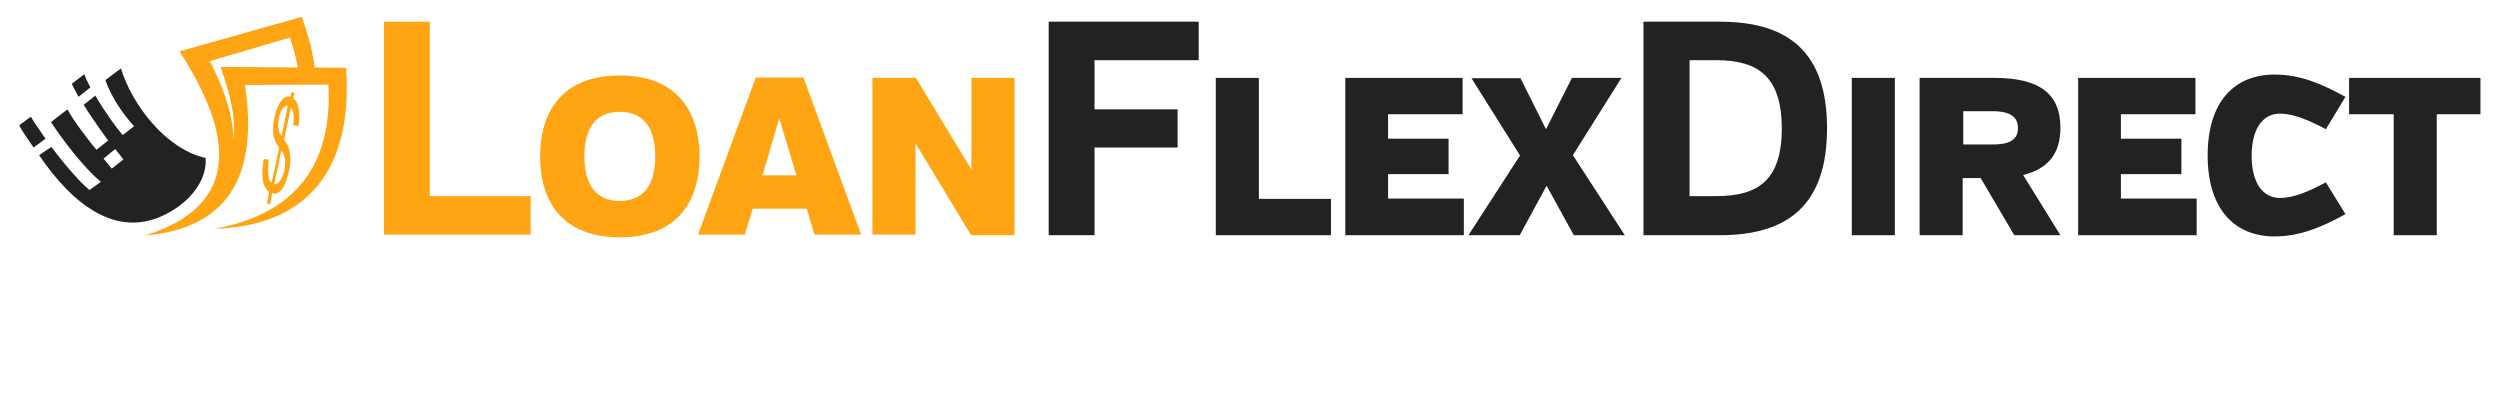
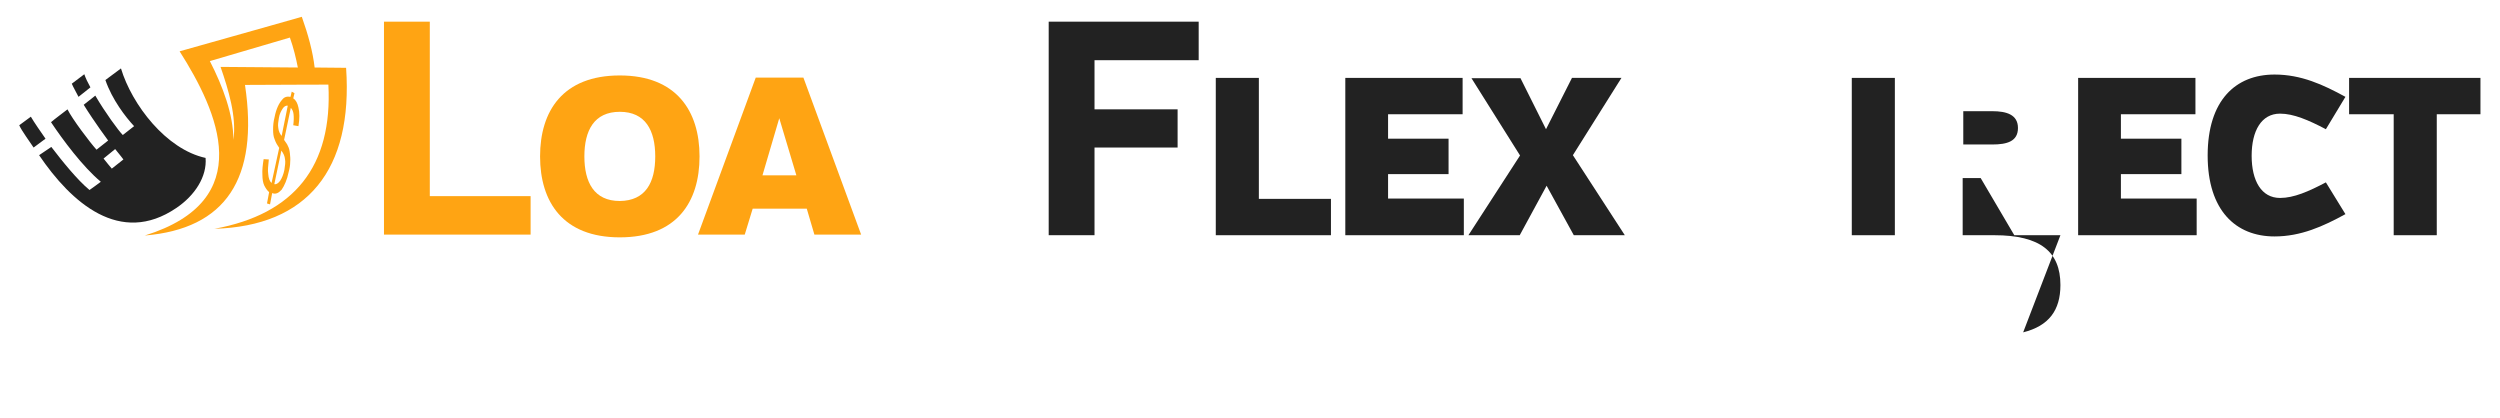
<svg xmlns="http://www.w3.org/2000/svg" version="1.1" id="Layer_1" x="0px" y="0px" viewBox="0 0 818.4 136.7" style="enable-background:new 0 0 818.4 136.7;" xml:space="preserve">
  <style type="text/css">
	.st0{fill:#FFA413;}
	.st1{fill:#222222;}
	.st2{fill-rule:evenodd;clip-rule:evenodd;fill:#FFA413;}
	.st3{fill-rule:evenodd;clip-rule:evenodd;fill:#222222;}
</style>
  <path class="st0" d="M125.7,77V7.1h15v57.1h33v12.6h-48V77z" />
  <path class="st0" d="M229,51.2c0,15-7.5,26.5-26.1,26.5s-26.1-11.6-26.1-26.5s7.5-26.5,26.1-26.5C221.4,24.7,229,36.3,229,51.2z   M214.5,51.2c0-8.5-3.2-14.6-11.6-14.6c-8.4,0-11.6,6.1-11.6,14.6s3.2,14.6,11.6,14.6C211.3,65.7,214.5,59.8,214.5,51.2z" />
  <path class="st0" d="M264.1,68.3h-17.7l-2.6,8.5h-15.3l18.9-51.4H263l18.9,51.4h-15.3L264.1,68.3z M249.6,57.4h11.1l-5.6-18.7  L249.6,57.4z" />
-   <path class="st0" d="M299.7,46.9v29.9h-14.1V25.5h14.2l18.2,30v-30h14.1V77h-14.2L299.7,46.9z" />
  <path class="st1" d="M358.3,19.7v16.1h27.2v12.5h-27.2V77h-15V7.1h49.1v12.6H358.3z" />
  <path class="st1" d="M398,77V25.5h14.1v39.6h23.6V77H398z" />
  <path class="st1" d="M440.4,77V25.5h38.4v11.9h-24.4v8h19.8v11.6h-19.8v8h24.8V77H440.4z" />
  <path class="st1" d="M497.7,25.5l8.4,16.8l8.5-16.8h16.2l-15.9,25.3L531.9,77h-16.7l-8.9-16.2L497.5,77h-16.8l16.9-26.1l-15.9-25.3  H497.7z" />
-   <path class="st1" d="M563,77h-25V7.1h25c22.5,0,35.1,10,35.1,34.9S585.5,77,563,77z M561.8,19.7h-8.7v44.5h8.7  c14,0,21.5-5.4,21.5-22.3C583.2,25.2,575.7,19.7,561.8,19.7z" />
  <path class="st1" d="M606.2,77V25.5h14.1V77H606.2z" />
-   <path class="st1" d="M648.4,58.3h-5.9V77h-14.1V25.5h24.5c15,0,21.6,5.4,21.6,16.3c0,8.3-3.8,13.4-12.2,15.5L674.5,77h-15.1  L648.4,58.3z M652.2,36.4h-9.5v10.9h9.5c4.8,0,8.4-1,8.4-5.4S656.8,36.4,652.2,36.4z" />
+   <path class="st1" d="M648.4,58.3h-5.9V77h-14.1h24.5c15,0,21.6,5.4,21.6,16.3c0,8.3-3.8,13.4-12.2,15.5L674.5,77h-15.1  L648.4,58.3z M652.2,36.4h-9.5v10.9h9.5c4.8,0,8.4-1,8.4-5.4S656.8,36.4,652.2,36.4z" />
  <path class="st1" d="M680.3,77V25.5h38.4v11.9h-24.4v8h19.8v11.6h-19.8v8h24.8V77H680.3z" />
  <path class="st1" d="M761.4,42.3c-5.7-3-10.6-5.1-15-5.1c-6.1,0-9.3,5.6-9.3,13.8s3.2,13.8,9.3,13.8c4.5,0,9.3-2.1,15-5.1l6.4,10.4  c-7.3,4-14.6,7.3-23.2,7.3c-12.7,0-21.9-8.5-21.9-26.5s9.1-26.5,21.9-26.5c8.7,0,15.9,3.3,23.2,7.3L761.4,42.3z" />
  <path class="st1" d="M797.7,37.4V77h-14.1V37.4H769V25.5h43v11.9H797.7z" />
  <path class="st2" d="M113.3,22.2c2.3,33.4-12.7,51.8-43.1,52.7c26.2-4.8,38.7-20.5,37.3-47.2c0,0-9.1,0-27.3,0.1  c4.6,30.7-6.3,47.1-32.8,49.3c37.1-11.5,24-40.5,11.4-60.3C84.8,9.5,98.8,5.5,98.8,5.5c2.1,5.9,3.6,11.4,4.2,16.6L113.3,22.2  L113.3,22.2z M87.4,66.6l0.7-3.7c-0.7-0.6-1.2-1.4-1.6-2.2c-0.4-0.9-0.6-2-0.6-3.5c-0.1-1.5,0.1-3.2,0.4-5.1l1.7,0.1  c-0.2,2-0.4,3.6-0.2,4.7c0.1,1.5,0.5,2.5,1.1,3l2.5-11.5c-0.5-0.7-1.1-1.6-1.5-2.8c-0.4-0.9-0.5-2-0.5-3.2c0-1.2,0.1-2.6,0.5-4.1  c0.5-2.6,1.4-4.5,2.5-5.7c0.7-0.9,1.6-1.1,2.7-0.9l0.4-1.7l0.9,0.5L96,32.2c0.9,0.6,1.4,1.6,1.7,3c0.4,1.6,0.4,3.7,0,6.1L96,41  c0.2-1.5,0.2-2.7,0.1-3.6c-0.1-0.9-0.4-1.6-0.9-2.1L93,45.8c0.6,0.9,1.1,1.5,1.2,1.9c0.4,0.7,0.6,1.5,0.7,2.5  c0.1,0.9,0.2,1.9,0.1,2.8c0,1.1-0.2,2.2-0.5,3.3c-0.5,2.5-1.4,4.5-2.3,5.8c-1,1.1-2,1.6-3.1,1.1l-0.7,3.7L87.4,66.6L87.4,66.6z   M94.2,34.6c-0.6-0.1-1.2,0.2-1.7,1s-1,1.7-1.2,3c-0.2,1.2-0.4,2.3-0.2,3.3c0.1,1,0.5,1.9,1.1,2.6L94.2,34.6L94.2,34.6z M89.8,60.3  c0.6,0.1,1.2-0.2,1.9-1.1c0.6-0.9,1.1-2.1,1.4-3.6c0.2-1.4,0.4-2.5,0.2-3.5c-0.1-1-0.5-1.9-1.2-2.8L89.8,60.3L89.8,60.3z M72.2,21.9  l25.3,0.2c-0.6-3.1-1.4-6.4-2.6-9.8c0,0-8.8,2.6-26.2,7.7c4.2,8.2,7.7,17.4,7.7,25.8C77.5,38.3,74.8,29.4,72.2,21.9L72.2,21.9z" />
  <path class="st3" d="M40.2,44.2c-1.4-1.4-5.8-7.4-9-12.9l-3.8,3c3.6,5.8,8,11.7,8,11.7l-3.8,3c-2.1-2.3-8-10.1-9.5-13.2  c0,0-4.9,3.7-5.4,4.2c3.8,5.7,10.4,14.6,16.3,19.5c-1.6,1.2-2,1.5-3.7,2.7c-4-3.3-8.9-9.4-12.5-14.1l-4,2.7  c10.5,15.5,26.5,29.8,44.9,17.3c6.1-4.1,10.1-10.3,9.6-16.4c-12.9-2.8-24.1-17.4-27.7-29.3l-5.1,3.8c2.2,6.4,6.6,12.1,9.4,15.1  L40.2,44.2L40.2,44.2z M29.6,28.6c-0.9-1.6-1.6-3.1-2-4.3l-4.1,3.1c0.5,1.2,1.4,2.7,2.2,4.3L29.6,28.6L29.6,28.6z M37.7,48.8  l-3.8,3.1c1.1,1.4,2.1,2.6,2.7,3.3l3.8-3C40.4,52.1,39.2,50.7,37.7,48.8L37.7,48.8z M14.9,45.4c-1-1.4-4.1-5.9-4.8-7.2l-3.8,2.8  c0.7,1.7,3.8,5.9,4.7,7.3L14.9,45.4L14.9,45.4z" />
</svg>